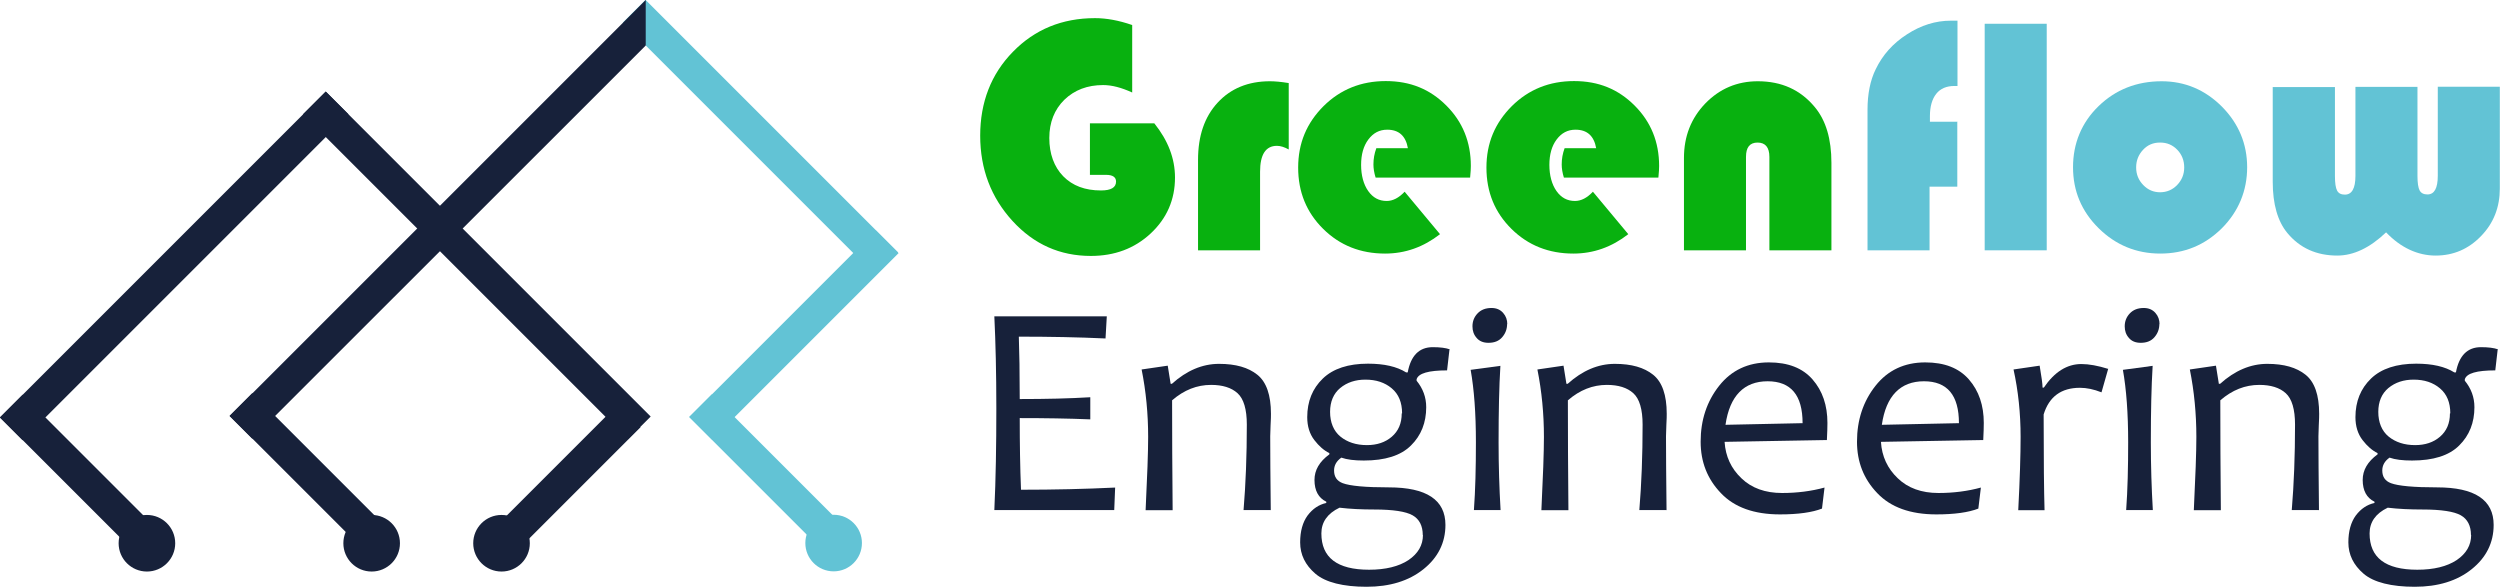
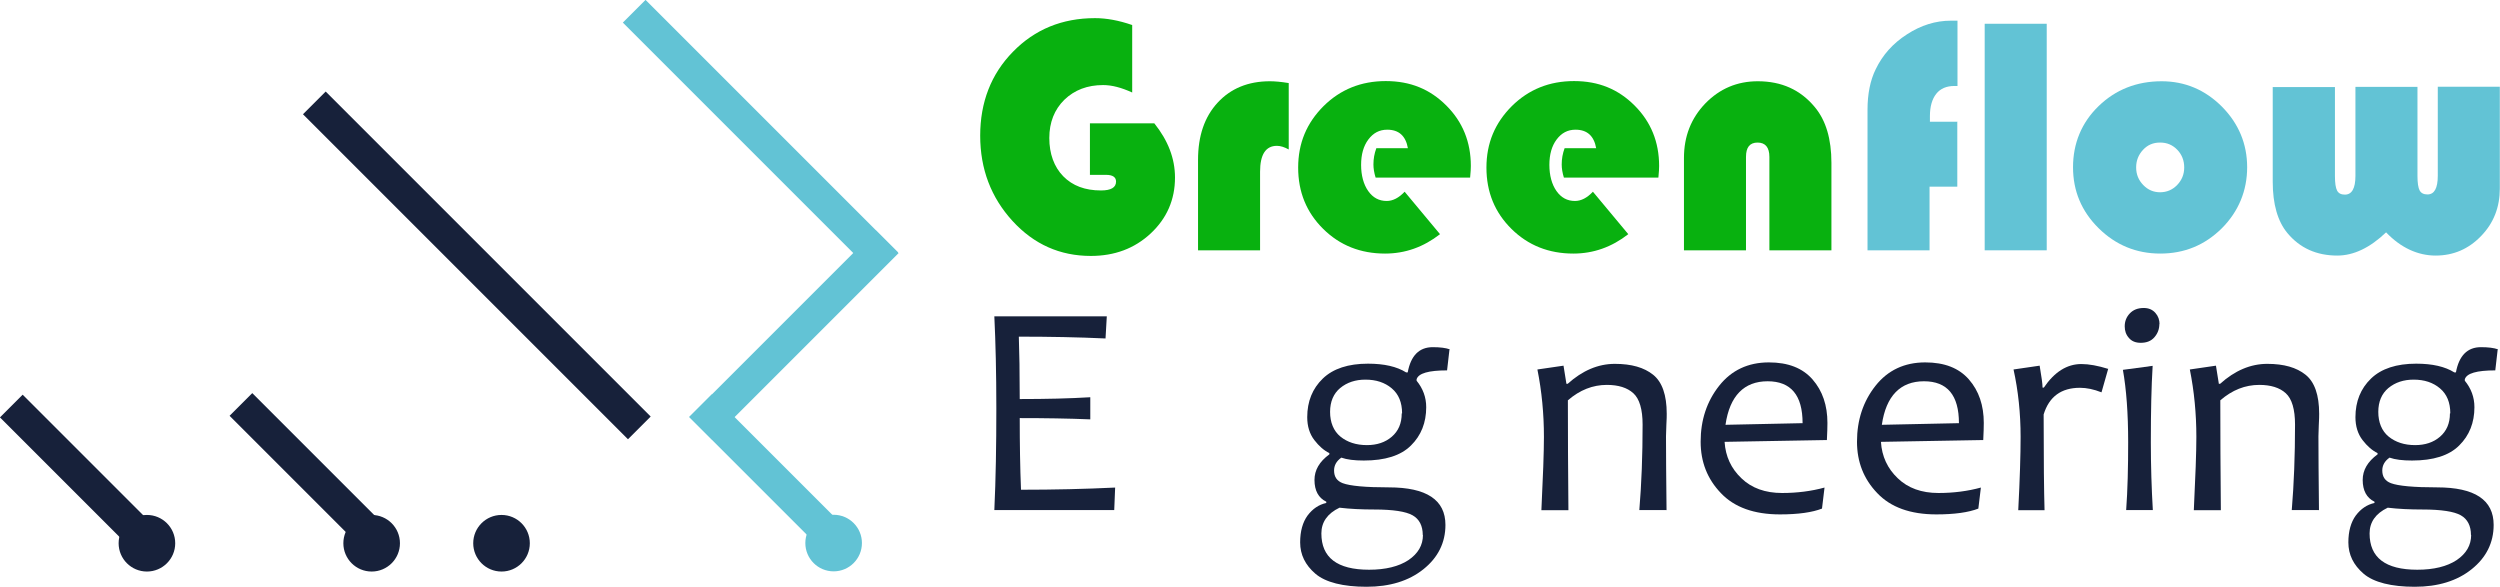
<svg xmlns="http://www.w3.org/2000/svg" id="Layer_2" data-name="Layer 2" viewBox="0 0 137.83 32.36">
  <g id="Layer_1-2" data-name="Layer 1">
    <g>
      <g>
-         <rect x="-3.1" y="13.77" width="25.41" height="1.77" transform="translate(-7.55 11.09) rotate(-45)" fill="#17213a" stroke-width="0" />
        <rect x="3.37" y="20.88" width="1.77" height="10.26" transform="translate(-17.15 10.63) rotate(-45)" fill="#17213a" stroke-width="0" />
        <rect x="16.06" y="20.79" width="1.77" height="10.34" transform="translate(-13.4 19.58) rotate(-45)" fill="#17213a" stroke-width="0" />
        <rect x="41.24" y="20.92" width="1.77" height="9.91" transform="translate(-5.96 37.36) rotate(-45)" fill="#62c3d5" stroke-width="0" />
        <rect x="25.41" y="1.96" width="1.77" height="25.34" transform="translate(-2.65 22.88) rotate(-45)" fill="#17213a" stroke-width="0" />
        <rect x="41.05" y="-2.26" width="1.77" height="19.69" transform="translate(6.91 31.87) rotate(-45)" fill="#62c3d5" stroke-width="0" />
-         <rect x="25.91" y="25.67" width="10.28" height="1.77" transform="translate(-9.68 29.74) rotate(-45)" fill="#17213a" stroke-width="0" />
        <rect x="36.51" y="17.58" width="14.54" height="1.77" transform="translate(-.24 36.37) rotate(-45)" fill="#62c3d5" stroke-width="0" />
-         <polyline points="35.6 2.51 13.91 24.19 12.66 22.94 35.6 0" fill="#17213a" stroke-width="0" />
        <circle cx="8.1" cy="29.95" r="1.56" fill="#17213a" stroke-width="0" />
        <circle cx="20.49" cy="29.95" r="1.56" fill="#17213a" stroke-width="0" />
        <circle cx="45.96" cy="29.94" r="1.56" fill="#62c3d5" stroke-width="0" />
        <circle cx="27.65" cy="29.95" r="1.56" fill="#17213a" stroke-width="0" />
      </g>
      <g>
        <g>
          <path d="m61.48,26.88l-.05,1.24h-6.61c.08-1.7.11-3.57.11-5.61,0-1.93-.04-3.62-.11-5.07h6.2l-.07,1.22c-1.5-.07-3.1-.1-4.78-.1.03.85.05,1.99.05,3.44,1.45,0,2.75-.03,3.89-.1v1.22c-1.21-.05-2.51-.07-3.89-.07,0,1.41.02,2.72.07,3.95,1.82,0,3.54-.04,5.19-.12Z" fill="#17213a" stroke-width="0" />
-           <path d="m70.05,28.12h-1.49c.12-1.44.18-3.01.18-4.71,0-.84-.17-1.42-.51-1.73-.34-.31-.83-.46-1.46-.46-.78,0-1.49.28-2.15.85,0,1.87.01,3.88.03,6.06h-1.49c.09-1.86.14-3.21.14-4.04,0-1.28-.12-2.52-.36-3.72l1.44-.21.16,1h.07c.81-.73,1.68-1.1,2.6-1.1s1.61.2,2.11.6c.5.4.75,1.12.75,2.15,0,.1,0,.31-.02.62-.01.31-.02.51-.02.62,0,.91.01,2.28.03,4.09Z" fill="#17213a" stroke-width="0" />
          <path d="m79.91,19.29l-.13,1.13c-1.02,0-1.58.16-1.68.49v.08c.35.43.53.91.53,1.46,0,.85-.28,1.56-.84,2.11-.56.56-1.43.83-2.6.83-.52,0-.93-.05-1.24-.16-.27.19-.4.43-.4.71,0,.35.16.58.48.7.4.15,1.25.23,2.54.23,2.08,0,3.12.69,3.12,2.07,0,.98-.41,1.8-1.21,2.44-.81.65-1.86.97-3.14.97s-2.26-.24-2.82-.72c-.56-.48-.84-1.05-.84-1.73,0-.61.14-1.11.41-1.48.28-.37.62-.6,1.03-.69v-.07c-.43-.21-.65-.61-.65-1.2,0-.54.27-1.01.82-1.41v-.07c-.29-.14-.57-.38-.83-.72-.26-.34-.39-.76-.39-1.26,0-.87.29-1.58.86-2.13.57-.55,1.41-.82,2.49-.82.89,0,1.59.16,2.1.48h.09c.17-.92.63-1.39,1.38-1.39.4,0,.72.04.94.12Zm-1.47,10.21c0-.51-.19-.88-.56-1.09-.37-.21-1.08-.32-2.11-.32-.7,0-1.34-.03-1.92-.1-.67.32-1,.8-1,1.42,0,1.33.87,2,2.63,2,.91,0,1.64-.18,2.17-.53.53-.36.8-.82.8-1.39Zm-1.14-6.71c0-.6-.19-1.06-.57-1.38-.38-.32-.86-.48-1.45-.48-.55,0-1.01.15-1.39.46-.37.31-.56.75-.56,1.32s.19,1.05.57,1.36c.38.31.87.47,1.46.47.55,0,1.01-.15,1.37-.46s.55-.73.55-1.29Z" fill="#17213a" stroke-width="0" />
-           <path d="m82.75,28.12h-1.49c.08-1.09.11-2.34.11-3.75,0-1.58-.1-2.91-.29-3.98l1.64-.22c-.07,1.14-.1,2.54-.1,4.2,0,1.31.04,2.56.11,3.75Zm.34-10.26c0,.28-.09.52-.27.73s-.43.31-.76.31c-.28,0-.5-.09-.65-.27-.16-.18-.23-.39-.23-.64,0-.27.09-.51.28-.71.19-.2.44-.3.77-.3.27,0,.48.09.64.27.16.18.23.39.23.63Z" fill="#17213a" stroke-width="0" />
          <path d="m91.87,28.12h-1.49c.12-1.44.18-3.01.18-4.71,0-.84-.17-1.42-.51-1.73-.34-.31-.83-.46-1.46-.46-.78,0-1.49.28-2.15.85,0,1.87.01,3.88.03,6.06h-1.49c.09-1.86.14-3.21.14-4.04,0-1.28-.12-2.52-.36-3.72l1.44-.21.16,1h.07c.81-.73,1.68-1.1,2.6-1.1s1.61.2,2.11.6c.5.4.75,1.12.75,2.15,0,.1,0,.31-.02.62-.01.31-.02.51-.02.62,0,.91.01,2.28.03,4.09Z" fill="#17213a" stroke-width="0" />
          <path d="m100.75,23.31c0,.23-.01.55-.03.95l-5.64.1c.05.8.36,1.47.93,2.01.56.54,1.31.81,2.24.81.83,0,1.61-.1,2.34-.3l-.14,1.16c-.54.21-1.31.32-2.32.32-1.42,0-2.51-.39-3.25-1.17-.75-.78-1.12-1.72-1.12-2.84,0-1.19.34-2.22,1.02-3.08s1.6-1.29,2.74-1.29c1.06,0,1.86.31,2.41.94s.82,1.43.82,2.4Zm-1.37.02c0-1.54-.64-2.31-1.93-2.31s-2.09.8-2.32,2.4l4.25-.09Z" fill="#17213a" stroke-width="0" />
          <path d="m109.37,23.31c0,.23-.01.55-.03.95l-5.64.1c.05.8.36,1.47.93,2.01.56.54,1.31.81,2.24.81.83,0,1.61-.1,2.34-.3l-.14,1.16c-.54.21-1.31.32-2.32.32-1.42,0-2.51-.39-3.25-1.17-.75-.78-1.12-1.72-1.12-2.84,0-1.19.34-2.22,1.02-3.08s1.6-1.29,2.74-1.29c1.06,0,1.86.31,2.41.94s.82,1.43.82,2.4Zm-1.37.02c0-1.54-.64-2.31-1.93-2.31s-2.09.8-2.32,2.4l4.25-.09Z" fill="#17213a" stroke-width="0" />
          <path d="m116.23,20.33l-.37,1.3c-.43-.17-.82-.25-1.19-.25-1.03,0-1.7.49-2,1.47,0,2.52.02,4.27.05,5.28h-1.45c.09-1.73.13-3.08.13-4.04,0-1.3-.13-2.54-.39-3.72l1.44-.21c.1.6.16,1,.16,1.21h.07c.59-.87,1.28-1.3,2.07-1.3.42,0,.91.09,1.49.27Z" fill="#17213a" stroke-width="0" />
          <path d="m118.71,28.12h-1.49c.08-1.09.11-2.34.11-3.75,0-1.58-.1-2.91-.29-3.98l1.64-.22c-.07,1.14-.1,2.54-.1,4.2,0,1.31.04,2.56.11,3.75Zm.34-10.26c0,.28-.09.52-.27.73s-.43.31-.76.31c-.28,0-.5-.09-.65-.27-.16-.18-.23-.39-.23-.64,0-.27.09-.51.28-.71.19-.2.44-.3.77-.3.27,0,.48.09.64.27.16.18.23.39.23.63Z" fill="#17213a" stroke-width="0" />
          <path d="m127.84,28.12h-1.49c.12-1.44.18-3.01.18-4.71,0-.84-.17-1.42-.51-1.73-.34-.31-.83-.46-1.46-.46-.78,0-1.49.28-2.15.85,0,1.87.01,3.88.03,6.06h-1.49c.09-1.86.14-3.21.14-4.04,0-1.28-.12-2.52-.36-3.72l1.44-.21.16,1h.07c.81-.73,1.68-1.1,2.6-1.1s1.61.2,2.11.6c.5.4.75,1.12.75,2.15,0,.1,0,.31-.02.62-.01.31-.02.51-.02.62,0,.91.01,2.28.03,4.09Z" fill="#17213a" stroke-width="0" />
          <path d="m137.7,19.29l-.13,1.13c-1.02,0-1.58.16-1.68.49v.08c.35.43.53.91.53,1.46,0,.85-.28,1.56-.84,2.11-.56.56-1.43.83-2.6.83-.52,0-.93-.05-1.24-.16-.27.19-.4.43-.4.71,0,.35.16.58.48.7.4.15,1.25.23,2.54.23,2.08,0,3.12.69,3.12,2.07,0,.98-.41,1.8-1.21,2.44-.81.65-1.86.97-3.14.97s-2.26-.24-2.82-.72c-.56-.48-.84-1.05-.84-1.73,0-.61.14-1.11.41-1.48.28-.37.62-.6,1.03-.69v-.07c-.43-.21-.65-.61-.65-1.2,0-.54.27-1.01.82-1.41v-.07c-.29-.14-.57-.38-.83-.72-.26-.34-.39-.76-.39-1.26,0-.87.29-1.58.86-2.13.57-.55,1.41-.82,2.49-.82.89,0,1.59.16,2.1.48h.09c.17-.92.63-1.39,1.38-1.39.4,0,.72.04.94.12Zm-1.47,10.21c0-.51-.19-.88-.56-1.09-.37-.21-1.08-.32-2.11-.32-.7,0-1.34-.03-1.92-.1-.67.32-1,.8-1,1.42,0,1.33.87,2,2.63,2,.91,0,1.64-.18,2.17-.53.53-.36.8-.82.8-1.39Zm-1.14-6.71c0-.6-.19-1.06-.57-1.38-.38-.32-.86-.48-1.45-.48-.55,0-1.01.15-1.39.46-.37.31-.56.75-.56,1.32s.19,1.05.57,1.36c.38.31.87.47,1.46.47.55,0,1.01-.15,1.37-.46s.55-.73.55-1.29Z" fill="#17213a" stroke-width="0" />
        </g>
        <g>
          <path d="m60.1,6.8h3.54c.76.95,1.14,1.94,1.14,2.99,0,1.22-.45,2.25-1.34,3.08-.89.83-1.99,1.24-3.3,1.24-1.7,0-3.14-.64-4.32-1.93-1.18-1.29-1.78-2.86-1.78-4.7s.6-3.4,1.81-4.63c1.2-1.23,2.71-1.85,4.52-1.85.62,0,1.3.12,2.05.38v3.72c-.59-.27-1.12-.41-1.6-.41-.87,0-1.58.27-2.14.81-.55.54-.83,1.25-.83,2.11s.26,1.59.77,2.11c.51.52,1.2.78,2.08.78.55,0,.83-.16.83-.49,0-.24-.18-.37-.55-.37h-.89v-2.84Z" fill="#08b10f" stroke-width="0" />
          <path d="m71.05,4.58v3.66c-.24-.13-.45-.2-.65-.2-.62,0-.93.48-.93,1.43v4.33h-3.42v-4.99c0-1.32.36-2.37,1.08-3.15.72-.78,1.68-1.18,2.88-1.18.27,0,.62.03,1.04.1Z" fill="#08b10f" stroke-width="0" />
          <path d="m81.03,9.79h-5.19c-.08-.26-.12-.5-.12-.72,0-.31.05-.6.16-.9h1.74c-.12-.68-.5-1.02-1.14-1.02-.43,0-.77.18-1.04.54-.27.36-.4.83-.4,1.4s.13,1.07.39,1.44c.26.37.6.55,1.02.55.34,0,.67-.17.99-.51l1.95,2.34c-.91.71-1.92,1.07-3.03,1.07-1.35,0-2.49-.45-3.41-1.36-.92-.91-1.38-2.03-1.38-3.38s.47-2.46,1.4-3.39c.93-.92,2.07-1.38,3.43-1.38s2.44.45,3.34,1.35c.9.9,1.35,2.01,1.35,3.33,0,.13-.01.35-.04.64Z" fill="#08b10f" stroke-width="0" />
          <path d="m91.41,9.79h-5.19c-.08-.26-.12-.5-.12-.72,0-.31.05-.6.16-.9h1.74c-.12-.68-.5-1.02-1.14-1.02-.43,0-.77.18-1.04.54-.27.36-.4.83-.4,1.4s.13,1.07.39,1.44c.26.37.6.55,1.02.55.34,0,.67-.17.99-.51l1.95,2.34c-.91.71-1.92,1.07-3.03,1.07-1.35,0-2.49-.45-3.41-1.36-.92-.91-1.38-2.03-1.38-3.38s.47-2.46,1.4-3.39c.93-.92,2.07-1.38,3.43-1.38s2.44.45,3.34,1.35c.9.9,1.35,2.01,1.35,3.33,0,.13-.01.35-.04.64Z" fill="#08b10f" stroke-width="0" />
          <path d="m100.97,13.8h-3.42v-5.15c0-.52-.22-.79-.65-.79s-.64.26-.64.79v5.15h-3.42v-5.09c0-1.19.39-2.19,1.18-3.01.79-.81,1.75-1.22,2.89-1.22,1.31,0,2.35.47,3.14,1.42.62.74.92,1.77.92,3.08v4.81Z" fill="#08b10f" stroke-width="0" />
          <path d="m107.91,6.7v3.59h-1.53v3.51h-3.42v-7.75c0-.87.15-1.62.45-2.23.38-.79.95-1.43,1.73-1.93.77-.5,1.58-.75,2.41-.75h.37v3.6c-.08,0-.14,0-.17,0-.43,0-.77.14-1,.43-.23.29-.35.7-.35,1.23v.31h1.53Z" fill="#62c3d5" stroke-width="0" />
          <path d="m112.84,1.31v12.49h-3.42V1.31h3.42Z" fill="#62c3d5" stroke-width="0" />
          <path d="m119.17,4.48c1.29,0,2.4.47,3.33,1.4.92.93,1.39,2.05,1.39,3.34s-.47,2.44-1.4,3.37c-.94.93-2.07,1.39-3.39,1.39s-2.46-.47-3.4-1.4c-.94-.93-1.41-2.05-1.41-3.36s.47-2.46,1.41-3.37,2.1-1.37,3.48-1.37Zm-.09,3.38c-.37,0-.68.13-.93.4s-.38.59-.38.97.13.7.39.97.57.4.93.4.68-.13.94-.4.39-.59.39-.97-.13-.71-.38-.97c-.26-.27-.57-.4-.94-.4Z" fill="#62c3d5" stroke-width="0" />
          <path d="m125.31,4.8h3.42v4.91c0,.38.04.65.12.8.08.15.22.22.43.22.38,0,.58-.34.58-1.03v-4.91h3.42v4.91c0,.38.04.65.12.8.08.15.23.22.43.22.38,0,.57-.34.57-1.03v-4.91h3.42v5.62c0,1.02-.34,1.9-1.03,2.61-.69.72-1.53,1.08-2.51,1.08s-1.92-.43-2.73-1.28c-.89.85-1.79,1.28-2.69,1.28-1.14,0-2.06-.41-2.75-1.24-.54-.65-.81-1.6-.81-2.83v-5.23Z" fill="#62c3d5" stroke-width="0" />
        </g>
      </g>
    </g>
  </g>
</svg>